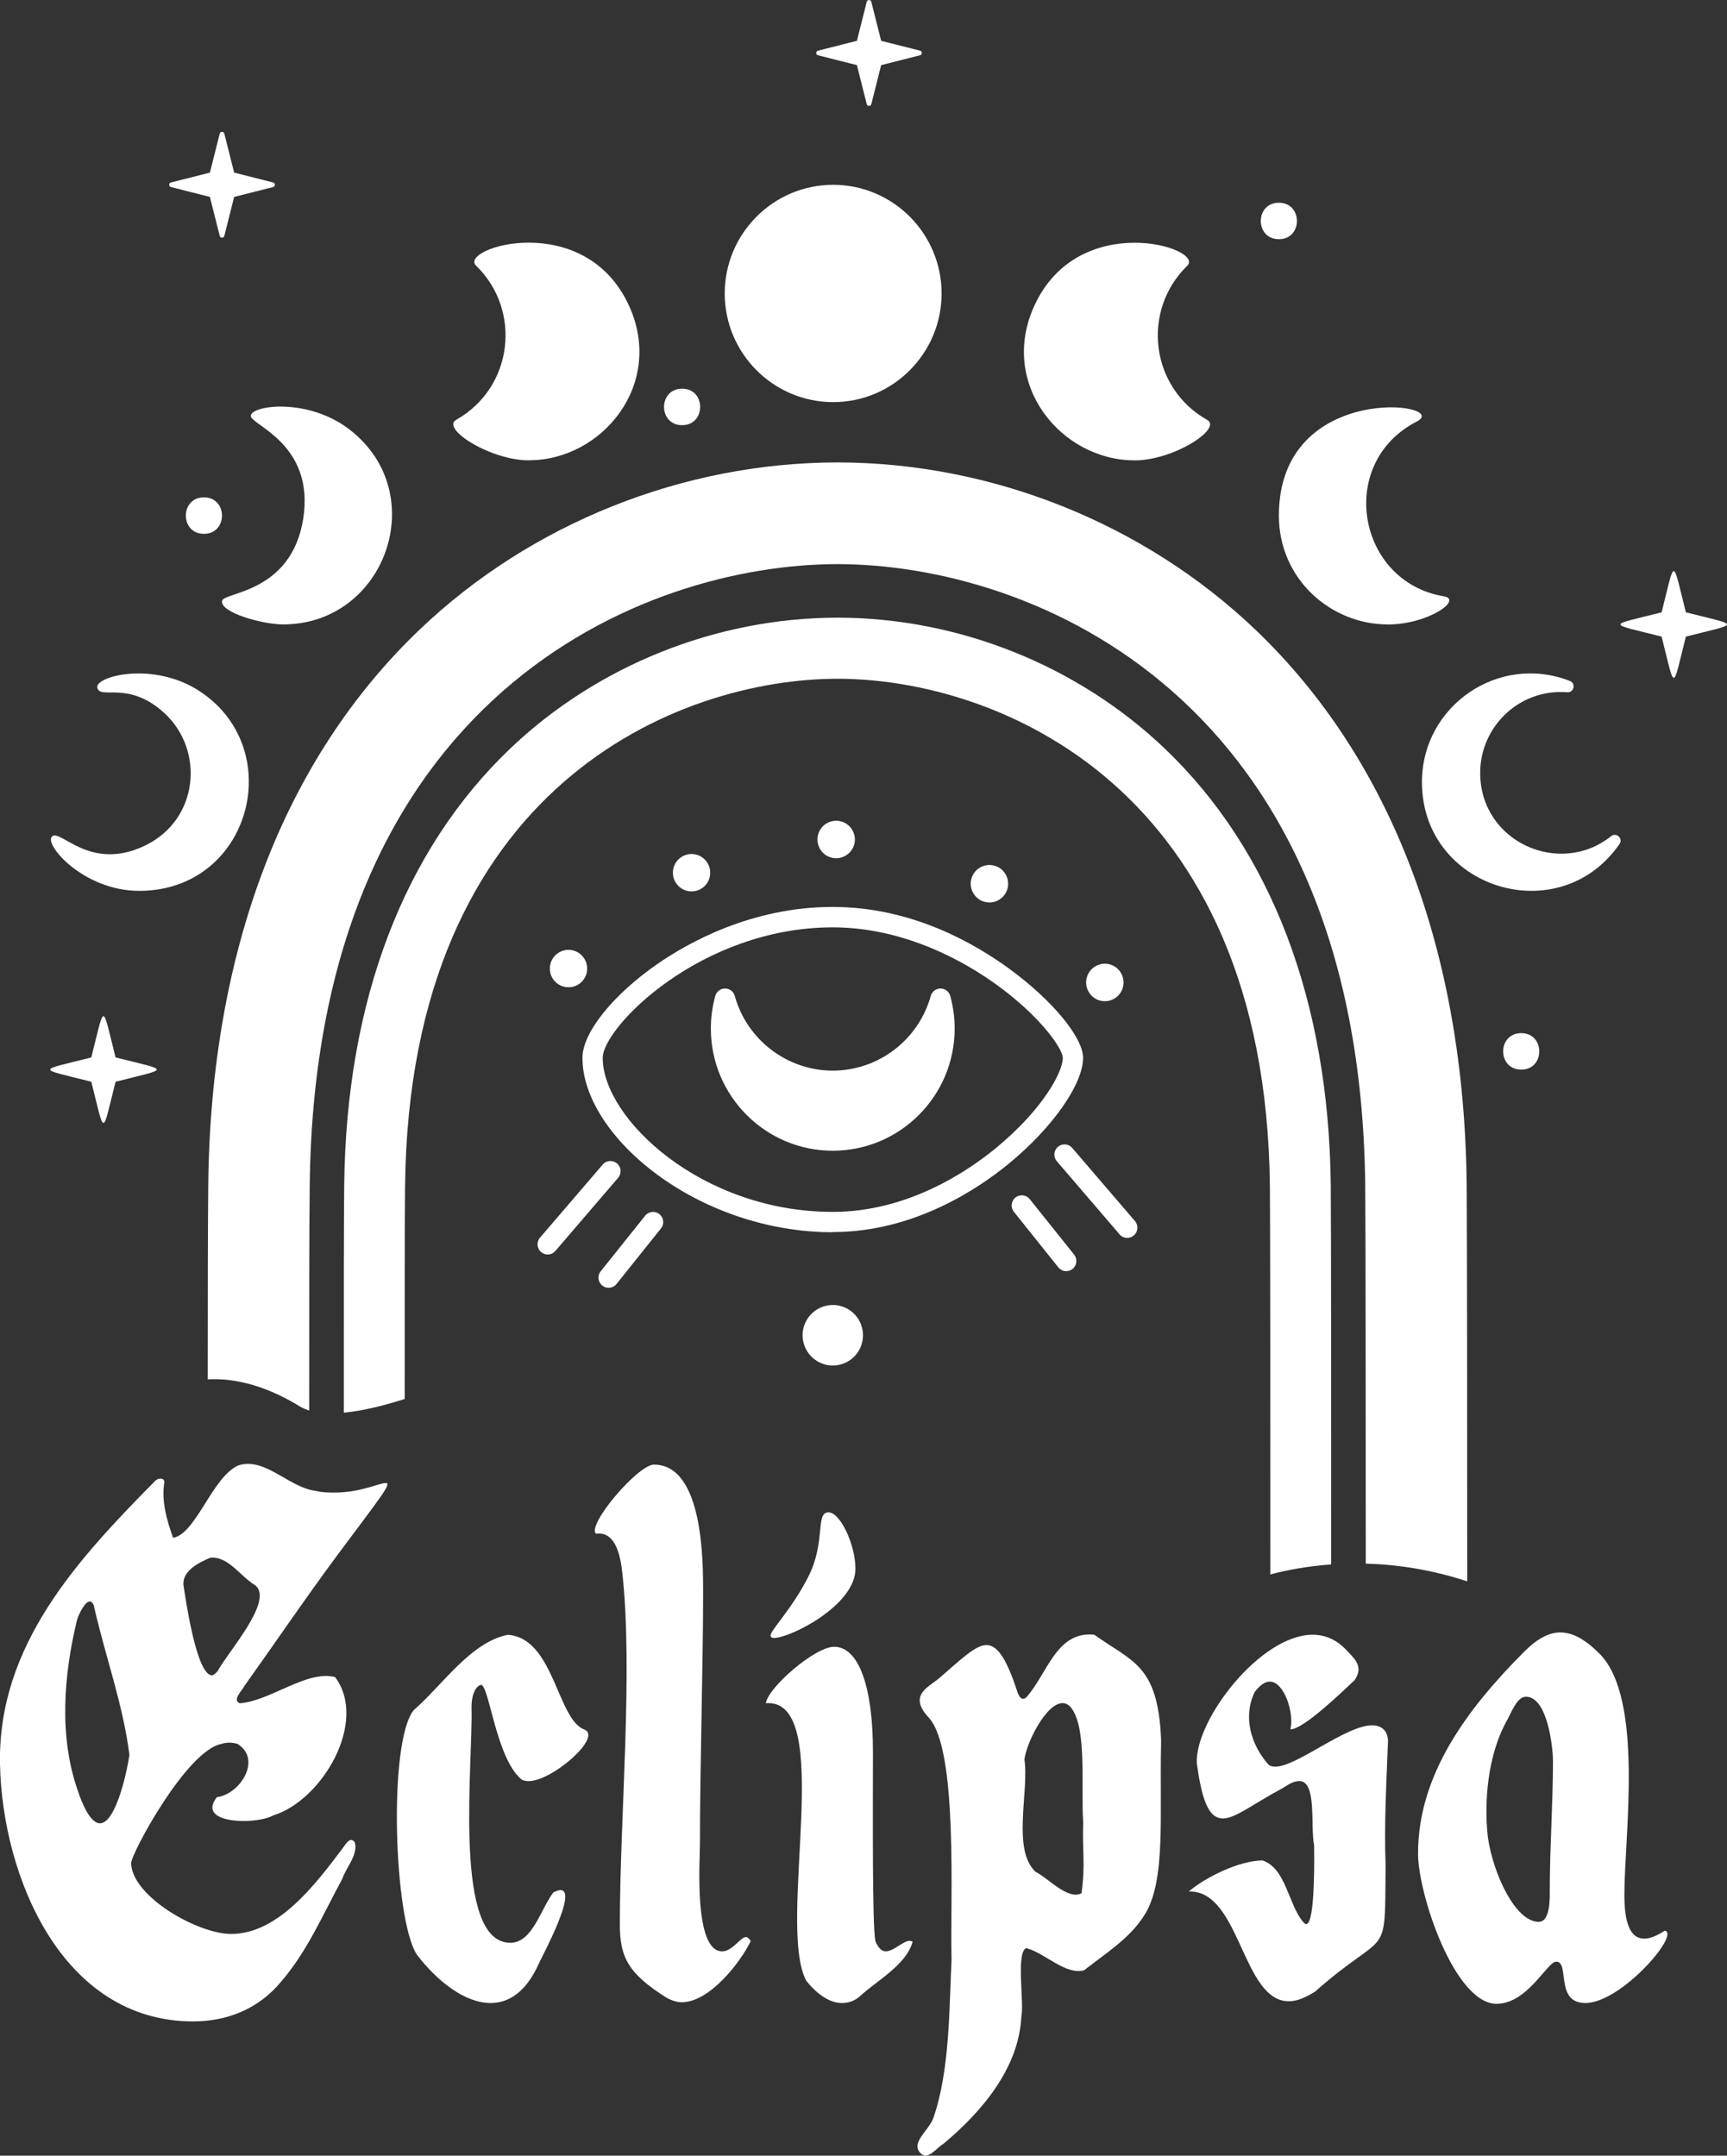
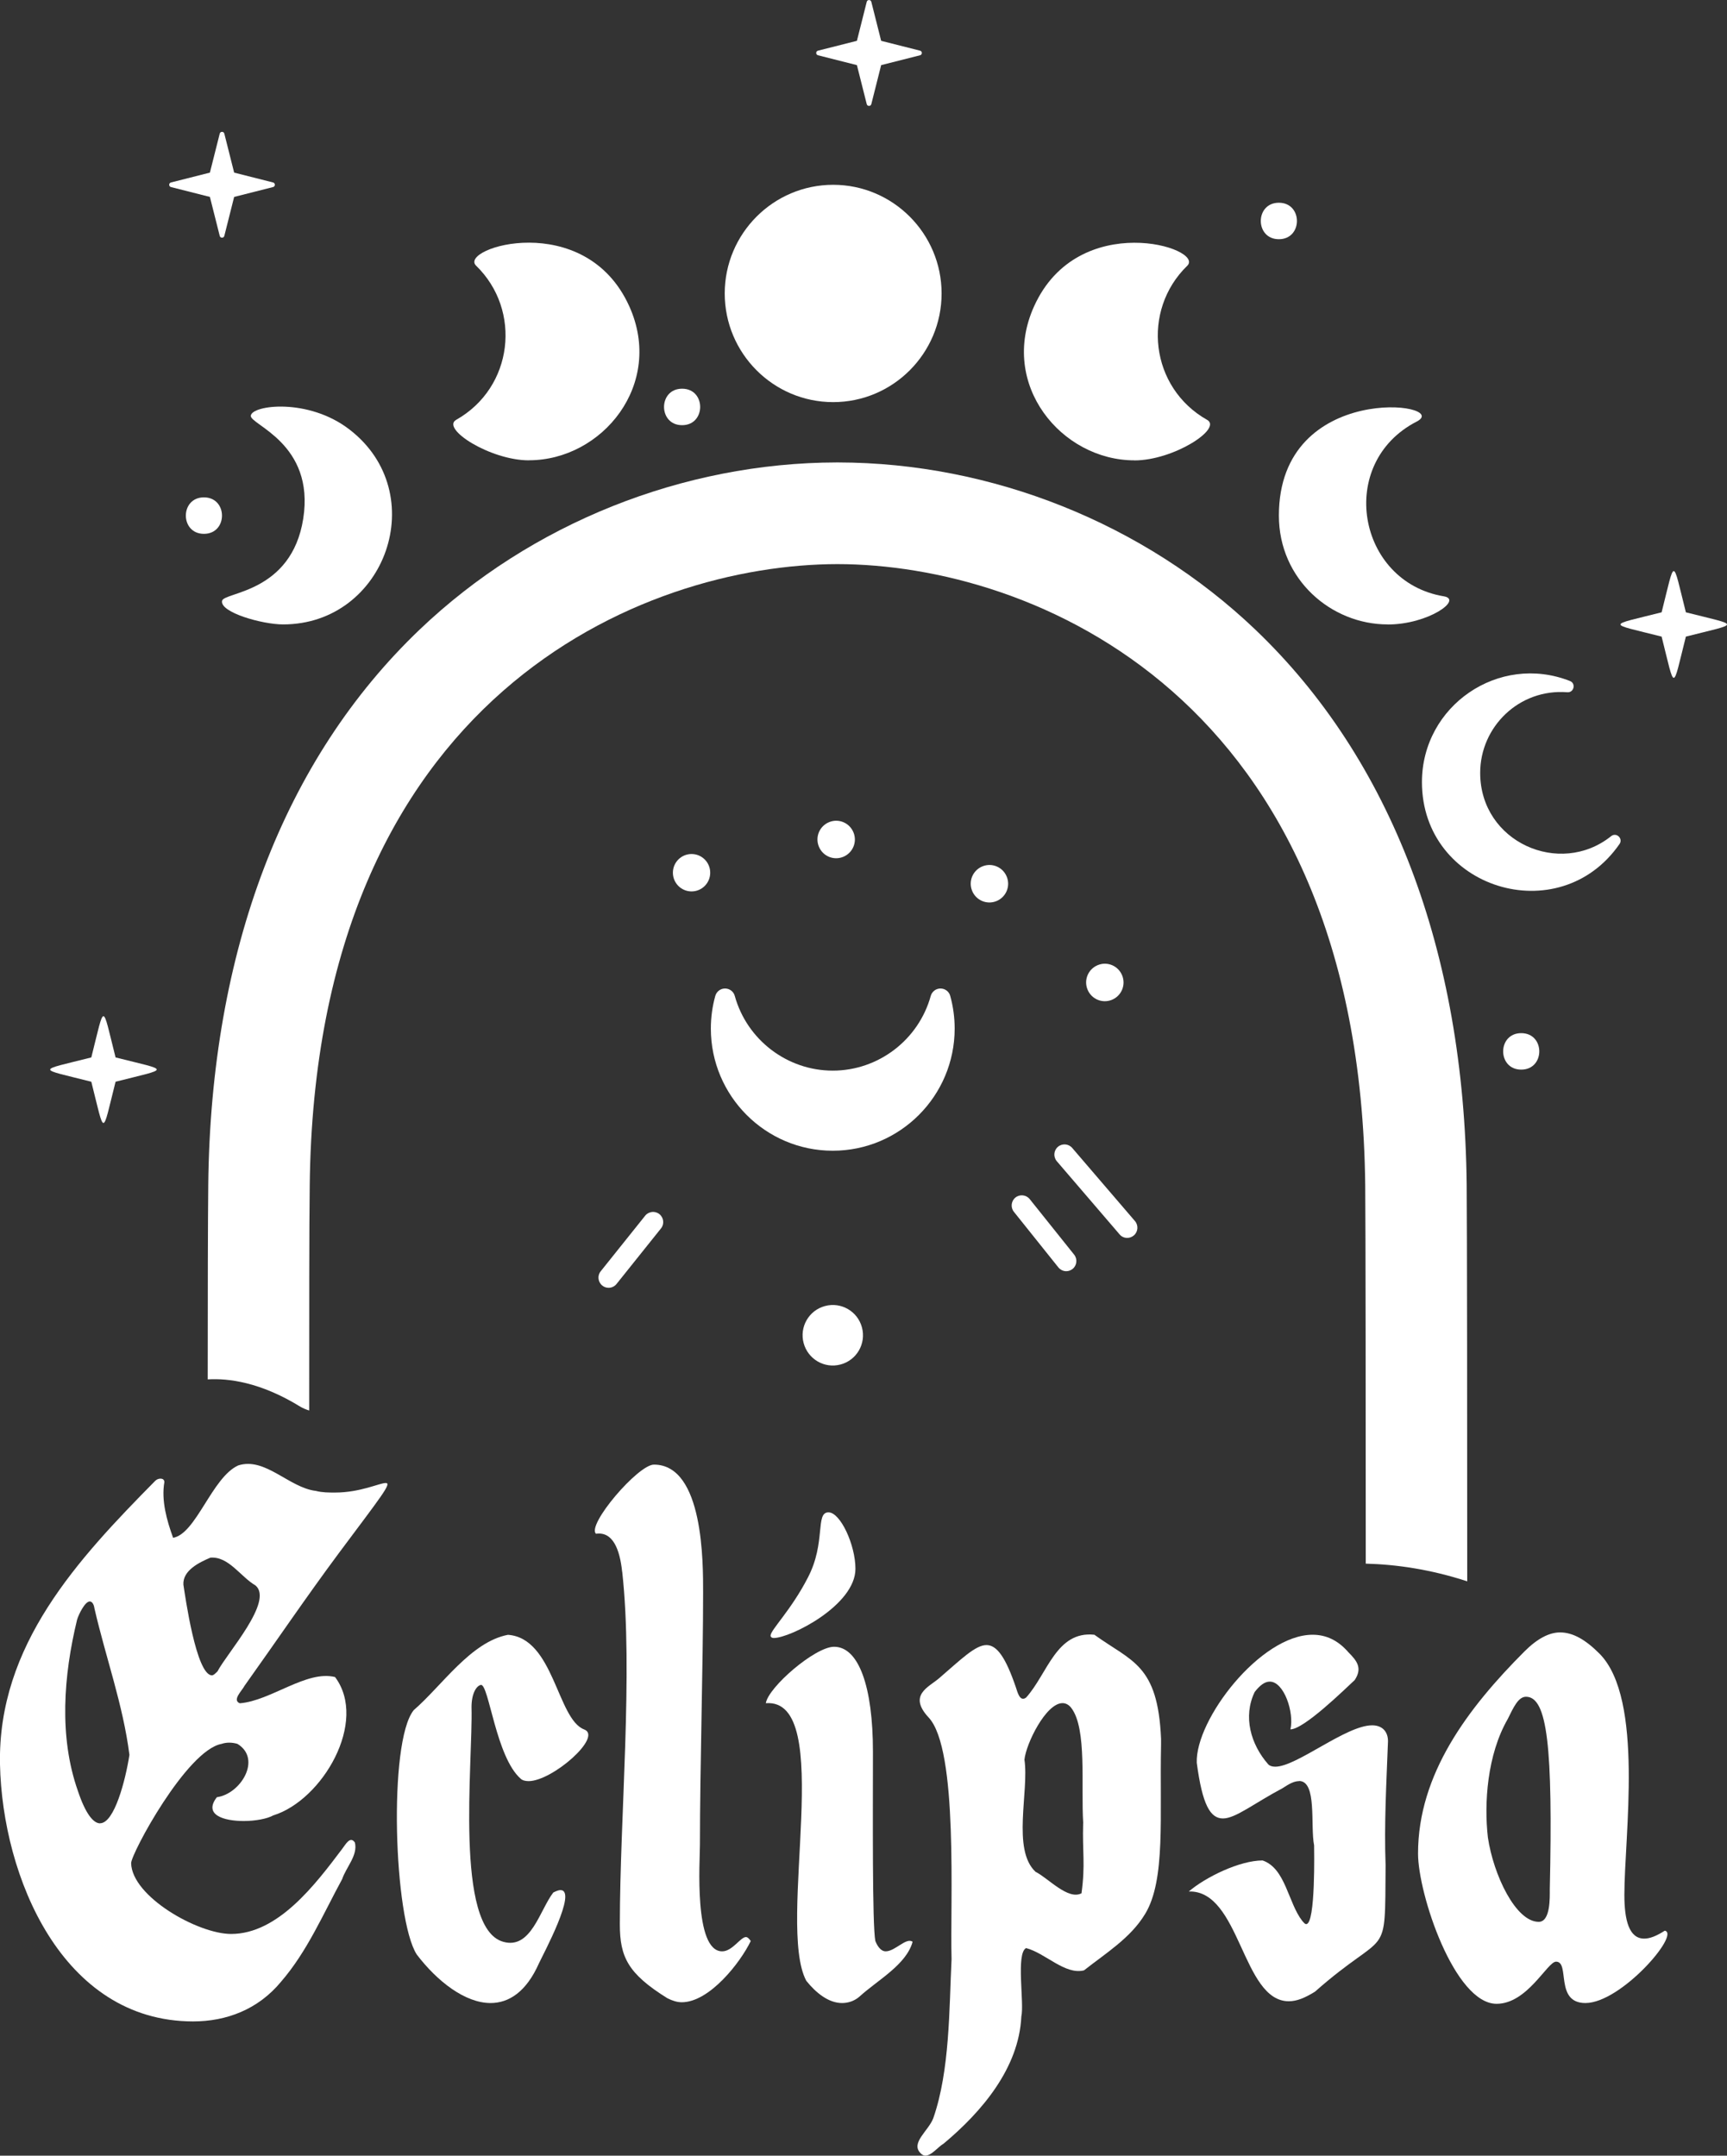
<svg xmlns="http://www.w3.org/2000/svg" width="141" height="176" viewBox="0 0 141 176" fill="none">
  <rect x="0" y="0" width="141" height="176" fill="#333333" stroke="none" />
-   <path d="M67.99 100.604C56.981 100.604 47.553 92.778 47.553 86.371C47.553 84.331 50.006 81.251 53.655 78.716C56.165 76.974 61.363 74.046 67.99 74.046C74.617 74.046 79.764 77.183 82.344 79.052C85.873 81.612 88.427 84.686 88.427 86.365C88.427 88.513 85.942 92.062 82.382 94.99C79.84 97.081 74.592 100.591 67.99 100.591V100.604ZM67.99 75.713C57.215 75.713 49.209 83.875 49.209 86.371C49.209 91.314 57.272 98.944 67.99 98.944C74.073 98.944 78.961 95.668 81.332 93.716C85.082 90.624 86.771 87.563 86.771 86.371C86.771 85.636 84.969 83.007 81.371 80.402C78.955 78.653 74.004 75.713 67.99 75.713Z" fill="white" />
  <path d="M67.99 93.95C62.502 93.95 58.037 89.477 58.037 83.976C58.037 83.076 58.157 82.183 58.398 81.315C58.499 80.953 58.821 80.706 59.194 80.706C59.567 80.706 59.896 80.953 59.991 81.315C60.984 84.901 64.272 87.411 67.99 87.411C71.708 87.411 74.997 84.901 75.989 81.315C76.091 80.953 76.413 80.706 76.786 80.706C77.159 80.706 77.488 80.953 77.583 81.315C77.823 82.183 77.943 83.083 77.943 83.976C77.943 89.477 73.479 93.95 67.99 93.95Z" fill="white" />
  <path d="M56.462 72.779C57.303 72.779 57.985 72.095 57.985 71.252C57.985 70.408 57.303 69.725 56.462 69.725C55.62 69.725 54.938 70.408 54.938 71.252C54.938 72.095 55.62 72.779 56.462 72.779Z" fill="white" />
  <path d="M69.685 67.969C69.368 67.183 68.483 66.803 67.699 67.12C66.915 67.437 66.535 68.324 66.852 69.11C67.168 69.896 68.053 70.276 68.837 69.959C69.621 69.642 70.001 68.755 69.685 67.969Z" fill="white" />
  <path d="M70.374 108.379C70.026 107.061 68.673 106.276 67.358 106.63C66.042 106.979 65.258 108.335 65.612 109.653C65.966 110.971 67.313 111.757 68.629 111.402C69.944 111.054 70.728 109.697 70.374 108.379Z" fill="white" />
  <path d="M82.198 71.581C81.882 70.795 80.997 70.415 80.213 70.732C79.429 71.049 79.049 71.936 79.365 72.722C79.681 73.508 80.567 73.888 81.351 73.571C82.135 73.254 82.514 72.367 82.198 71.581Z" fill="white" />
  <path d="M91.62 79.642C91.304 78.856 90.419 78.476 89.635 78.793C88.85 79.109 88.471 79.997 88.787 80.782C89.103 81.568 89.989 81.948 90.773 81.632C91.557 81.315 91.936 80.427 91.62 79.642Z" fill="white" />
-   <path d="M47.938 79.078C47.938 78.235 47.256 77.55 46.415 77.55C45.574 77.55 44.891 78.235 44.891 79.078C44.891 79.921 45.574 80.605 46.415 80.605C47.256 80.605 47.938 79.921 47.938 79.078Z" fill="white" />
-   <path d="M44.713 102.423C44.523 102.423 44.327 102.359 44.175 102.22C43.827 101.922 43.789 101.396 44.087 101.048L49.209 95.078C49.506 94.73 50.031 94.692 50.379 94.99C50.726 95.287 50.764 95.813 50.467 96.162L45.345 102.131C45.181 102.321 44.947 102.423 44.719 102.423H44.713Z" fill="white" />
  <path d="M49.69 105.141C49.507 105.141 49.323 105.084 49.172 104.957C48.818 104.672 48.754 104.146 49.045 103.791L52.675 99.254C52.959 98.899 53.484 98.842 53.838 99.128C54.192 99.413 54.256 99.939 53.965 100.294L50.335 104.831C50.171 105.034 49.931 105.141 49.69 105.141Z" fill="white" />
  <path d="M92.03 101.067C91.796 101.067 91.562 100.972 91.404 100.775L86.282 94.806C85.985 94.457 86.023 93.931 86.371 93.633C86.718 93.336 87.243 93.374 87.54 93.722L92.662 99.692C92.96 100.04 92.922 100.566 92.574 100.864C92.416 100.997 92.226 101.067 92.036 101.067H92.03Z" fill="white" />
  <path d="M87.053 103.785C86.813 103.785 86.573 103.677 86.409 103.475L82.779 98.938C82.494 98.583 82.551 98.057 82.905 97.772C83.259 97.486 83.784 97.543 84.069 97.898L87.698 102.435C87.983 102.79 87.926 103.316 87.572 103.601C87.42 103.722 87.237 103.785 87.053 103.785Z" fill="white" />
  <path d="M68.023 32.831C63.141 32.831 59.17 28.852 59.17 23.96C59.17 19.068 63.141 15.088 68.023 15.088C72.904 15.088 76.876 19.068 76.876 23.96C76.876 28.852 72.904 32.831 68.023 32.831Z" fill="white" />
  <path d="M23.108 50.98C21.419 50.98 17.935 49.998 18.131 49.054C18.283 48.325 23.803 48.426 24.758 42.343C25.719 36.184 20.401 34.682 20.477 33.94C20.566 33.072 25.156 32.47 28.52 35.056C35.293 40.252 31.499 50.98 23.114 50.98H23.108Z" fill="white" />
-   <path d="M11.364 72.734C6.818 72.734 3.561 68.932 4.25 68.292C4.94 67.646 7.343 71.207 11.845 69.034C16.246 66.911 16.701 61.258 13.445 58.242C10.492 55.505 8.177 57.165 7.943 56.145C7.728 55.219 12.604 53.901 16.448 56.531C23.493 61.347 20.388 72.734 11.364 72.734Z" fill="white" />
  <path d="M113.292 50.98C108.682 50.98 104.414 47.305 104.414 42.096C104.414 31.044 118.648 32.882 115.67 34.416C109.074 37.806 110.807 47.514 117.883 48.686C119.451 48.946 116.618 50.986 113.292 50.986V50.98Z" fill="white" />
  <path d="M116.094 63.857C116.094 57.615 122.379 53.318 128.178 55.6C128.684 55.796 128.507 56.556 127.969 56.519C124.023 56.208 120.849 59.345 120.849 63.102C120.849 68.749 127.343 71.626 131.542 68.267C131.966 67.925 132.535 68.463 132.225 68.907C127.299 76.023 116.094 72.563 116.094 63.857Z" fill="white" />
  <path d="M43.19 37.584C40.022 37.584 35.981 34.998 37.246 34.276C41.912 31.64 42.621 25.335 38.871 21.691C37.385 20.246 47.755 17.027 51.372 24.993C54.262 31.374 49.159 37.578 43.19 37.578V37.584Z" fill="white" />
  <path d="M92.614 37.584C86.676 37.584 81.529 31.405 84.431 24.999C88.042 17.04 98.419 20.246 96.933 21.697C93.177 25.348 93.897 31.653 98.558 34.282C99.816 34.992 95.826 37.59 92.614 37.59V37.584Z" fill="white" />
  <path d="M137.642 49.992C136.51 45.505 136.794 45.505 135.662 49.992C131.185 51.126 131.185 50.841 135.662 51.975C136.794 56.462 136.51 56.462 137.642 51.975C142.119 50.841 142.119 51.126 137.642 49.992Z" fill="white" />
  <path d="M9.435 86.333C8.303 81.847 8.587 81.847 7.455 86.333C2.972 87.468 2.985 87.183 7.455 88.317C8.587 92.803 8.303 92.803 9.435 88.317C13.931 87.176 13.899 87.461 9.435 86.333Z" fill="white" />
  <path d="M66.781 4.512L69.962 5.317L70.765 8.504C70.815 8.694 71.087 8.694 71.138 8.504L71.941 5.317L75.122 4.512C75.311 4.461 75.311 4.189 75.122 4.138L71.941 3.333L71.138 0.146C71.087 -0.044 70.815 -0.044 70.765 0.146L69.962 3.333L66.781 4.138C66.591 4.189 66.591 4.461 66.781 4.512Z" fill="white" />
  <path d="M13.957 15.272L17.137 16.077L17.941 19.264C17.991 19.454 18.263 19.454 18.314 19.264L19.117 16.077L22.297 15.272C22.487 15.221 22.487 14.949 22.297 14.898L19.117 14.093L18.314 10.906C18.263 10.716 17.991 10.716 17.941 10.906L17.137 14.093L13.957 14.898C13.767 14.949 13.767 15.221 13.957 15.272Z" fill="white" />
  <path d="M16.649 43.585C18.615 43.585 18.615 40.607 16.649 40.607C14.682 40.607 14.682 43.585 16.649 43.585Z" fill="white" />
  <path d="M124.2 87.328C126.166 87.328 126.166 84.35 124.2 84.35C122.233 84.35 122.233 87.328 124.2 87.328Z" fill="white" />
  <path d="M104.412 19.53C106.379 19.53 106.379 16.552 104.412 16.552C102.446 16.552 102.446 19.53 104.412 19.53Z" fill="white" />
  <path d="M55.69 34.713C57.656 34.713 57.656 31.735 55.69 31.735C53.723 31.735 53.723 34.713 55.69 34.713Z" fill="white" />
  <path d="M12.704 120.876C12.9 120.679 13.419 120.616 13.419 121.009C13.159 122.504 13.615 124.126 14.133 125.552C16.011 125.229 17.308 120.616 19.445 119.646C21.645 118.93 23.593 121.465 25.794 121.725C26.312 121.858 26.831 121.858 27.349 121.858C29.423 121.858 30.979 121.078 31.497 121.078C32.016 121.078 31.112 122.181 27.672 126.794C25.016 130.368 22.556 133.999 19.963 137.637C19.767 138.03 18.926 138.803 19.578 139.062C22.107 138.866 25.022 136.338 27.356 136.921C30.075 140.558 26.319 146.984 22.303 148.219C21.848 148.479 20.88 148.675 19.907 148.675C18.224 148.675 16.599 148.156 17.706 146.73C19.647 146.47 21.399 143.612 19.388 142.377C18.933 142.244 18.484 142.244 18.092 142.377C15.24 142.896 10.706 151.337 10.706 152.116C10.769 154.841 16.15 157.896 18.869 157.896C22.695 157.896 25.737 153.872 27.937 150.95C28.197 150.627 28.582 149.848 28.974 150.431C29.234 151.47 28.26 152.446 27.937 153.415C26.382 156.273 25.085 159.321 22.948 161.793C21.07 164.068 18.477 165.037 15.758 165.037C5.059 165.025 0.196 153.206 0 144.056C-0.196 134.316 6.349 127.308 12.698 120.876H12.704ZM8.17 148.859C9.334 148.859 10.244 145.355 10.567 143.276C10.048 139.189 8.626 135.292 7.715 131.331C7.652 130.875 7.456 130.748 7.329 130.748C6.944 130.748 6.425 131.788 6.292 132.244C5.192 136.787 4.8 141.787 6.355 146.204C7 148.149 7.652 148.866 8.17 148.866V148.859ZM17.301 136.781C17.434 136.781 17.561 136.648 17.757 136.458C18.534 134.962 22.354 130.742 20.868 129.449C19.635 128.733 18.667 127.048 17.175 127.174C16.271 127.561 14.905 128.214 14.974 129.38C15.107 130.223 16.011 136.781 17.308 136.781H17.301Z" fill="white" />
  <path d="M33.761 139.639C36.094 137.624 38.427 134.056 41.469 133.473C45.225 133.733 45.484 140.355 47.691 141.198C49.247 141.781 45.098 145.418 43.157 145.418C42.898 145.418 42.639 145.355 42.512 145.222C40.501 143.467 39.919 137.561 39.275 137.561C38.889 137.624 38.497 138.277 38.497 139.379C38.623 143.859 37.074 157.427 41.089 158.536C43.359 159.182 44.068 155.938 45.174 154.512C45.434 154.379 45.63 154.315 45.756 154.315C47.179 154.315 44.333 159.575 44.004 160.291C42.967 162.629 41.545 163.535 40.052 163.535C37.978 163.535 35.708 161.78 34.026 159.575C32.148 156.654 31.693 142.237 33.767 139.639H33.761Z" fill="white" />
  <path d="M50.797 128.34C50.601 126.458 50.019 125.026 48.66 125.223C47.882 124.507 52.093 119.577 53.389 119.577C57.468 119.577 57.405 127.694 57.405 130.032C57.405 135.938 57.146 144.316 57.146 150.615C57.146 151.914 56.627 159.315 58.96 159.315C59.801 159.315 60.453 158.149 60.902 158.149C61.035 158.149 61.161 158.282 61.294 158.472C60.453 160.228 57.923 163.472 55.66 163.472C55.274 163.472 54.882 163.339 54.496 163.149C51.258 161.134 50.607 159.771 50.607 157.11C50.607 148.346 51.707 136.528 50.803 128.347L50.797 128.34Z" fill="white" />
  <path d="M62.526 139.056C62.722 137.757 66.541 134.449 68.097 134.449C70.108 134.449 71.271 137.694 71.271 143.023C71.271 147.89 71.208 157.18 71.467 158.472C71.727 159.119 72.049 159.315 72.308 159.315C73.086 159.315 73.99 158.149 74.509 158.536C73.99 160.418 71.657 161.653 70.165 163.016C69.709 163.409 69.191 163.535 68.742 163.535C67.641 163.535 66.605 162.693 65.827 161.717C63.367 157.11 68.287 138.6 62.52 139.056H62.526ZM67.641 123.474C68.615 123.474 69.842 126.135 69.842 128.081C69.842 131.065 64.53 133.733 63.171 133.733C63.044 133.733 62.912 133.67 62.912 133.537C62.912 133.08 64.594 131.458 65.96 128.797C67.452 125.939 66.541 123.474 67.641 123.474Z" fill="white" />
  <path d="M93.492 156.261C92.328 158.206 90.317 159.442 88.502 160.868C86.947 161.26 85.328 159.442 83.772 159.049C82.931 159.505 83.64 163.529 83.387 164.632C83.191 168.852 80.149 172.42 77.038 175.018C76.583 175.278 76.064 175.994 75.546 175.994C75.413 175.994 75.287 175.93 75.16 175.797C74.319 174.954 75.805 173.979 76.197 172.939C77.557 169.042 77.493 163.979 77.689 159.955C77.557 155.412 78.271 142.814 75.811 140.216C74.129 138.397 75.811 137.751 76.652 137.035C78.467 135.476 79.631 134.31 80.541 134.31C81.382 134.31 82.097 135.286 82.938 137.751C83.071 138.137 83.26 138.986 83.779 138.593C85.53 136.648 86.239 133.137 89.35 133.467C92.398 135.672 94.535 135.869 94.794 141.971V142.427C94.668 148.27 95.186 153.466 93.498 156.254L93.492 156.261ZM88.439 148.859C88.243 145.805 88.762 141.135 87.465 139.443C87.269 139.183 87.01 139.05 86.751 139.05C85.391 139.05 83.772 142.364 83.64 143.663C84.025 146.261 82.603 151.001 84.544 152.82C85.581 153.339 87.2 155.158 88.3 154.575C88.623 152.173 88.363 151.261 88.433 148.859H88.439Z" fill="white" />
  <path d="M106.063 145.418C105.677 145.418 105.285 145.615 104.704 146.001C102.37 147.237 100.878 148.466 99.847 148.466C98.817 148.466 98.165 147.364 97.71 143.923C97.577 140.419 102.895 133.467 107.17 133.467C108.27 133.467 109.244 133.923 110.085 134.893C110.799 135.609 111.248 136.192 110.603 137.168C109.762 137.947 106.455 141.192 105.355 141.192C105.677 139.829 104.836 137.294 103.673 137.294C103.287 137.294 102.895 137.554 102.44 138.137C101.466 140.152 102.117 142.421 103.54 144.043C103.667 144.176 103.863 144.24 104.122 144.24C105.873 144.24 109.889 140.862 112.026 140.862C112.867 140.862 113.322 141.382 113.322 142.161C113.196 145.539 113 148.91 113.126 152.287C113.063 160.342 113.386 157.287 107.359 162.61C106.518 163.13 105.867 163.39 105.222 163.39C101.396 163.39 101.27 154.303 97.059 154.429C98.418 153.263 101.207 151.895 103.085 151.895C104.963 152.541 105.159 155.335 106.322 156.831C106.455 156.964 106.518 157.091 106.645 157.091C107.423 157.091 107.29 150.925 107.29 150.665C106.967 149.043 107.549 145.406 106.057 145.406L106.063 145.418Z" fill="white" />
-   <path d="M132.621 154.702C132.621 156.78 133.007 158.276 134.24 158.276C134.695 158.276 135.214 158.079 135.922 157.629C137.218 157.889 132.355 163.535 129.44 163.535C126.911 163.535 128.207 160.158 127.044 160.158C126.329 160.158 124.71 163.599 122.187 163.599C118.754 163.599 115.775 154.638 115.775 151.331C115.775 144.835 119.854 139.449 124.457 134.836C125.495 133.797 126.468 133.277 127.373 133.277C128.41 133.277 129.447 133.86 130.61 135.032C134.24 138.733 132.621 149.898 132.621 154.702ZM126.532 154.246C126.532 150.741 126.791 147.3 126.791 143.79C126.791 142.624 126.336 138.53 124.59 138.53C123.945 138.53 123.553 139.436 123.098 140.349C121.416 143.27 121.157 147.231 121.479 150.025C121.934 153.08 123.749 156.907 125.627 156.907C126.601 156.907 126.532 154.892 126.532 154.246Z" fill="white" />
-   <path d="M108.65 96.783C108.492 81.752 103.8 69.414 95.086 61.106C87.979 54.332 78.26 50.441 68.408 50.429H68.344C58.493 50.441 48.773 54.332 41.666 61.106C32.952 69.414 28.26 81.752 28.102 96.783C28.071 99.66 28.064 106.491 28.071 115.337C29.734 115.179 31.555 114.697 33.041 114.216C33.041 105.94 33.041 99.584 33.072 96.84C33.42 64.154 55.419 55.422 68.376 55.416C81.333 55.422 103.332 64.154 103.68 96.84C103.712 99.679 103.718 118.385 103.712 128.543C104.983 128.207 106.671 127.872 108.682 127.726C108.682 117.397 108.682 99.558 108.65 96.789V96.783Z" fill="white" />
+   <path d="M132.621 154.702C132.621 156.78 133.007 158.276 134.24 158.276C134.695 158.276 135.214 158.079 135.922 157.629C137.218 157.889 132.355 163.535 129.44 163.535C126.911 163.535 128.207 160.158 127.044 160.158C126.329 160.158 124.71 163.599 122.187 163.599C118.754 163.599 115.775 154.638 115.775 151.331C115.775 144.835 119.854 139.449 124.457 134.836C125.495 133.797 126.468 133.277 127.373 133.277C128.41 133.277 129.447 133.86 130.61 135.032C134.24 138.733 132.621 149.898 132.621 154.702ZM126.532 154.246C126.791 142.624 126.336 138.53 124.59 138.53C123.945 138.53 123.553 139.436 123.098 140.349C121.416 143.27 121.157 147.231 121.479 150.025C121.934 153.08 123.749 156.907 125.627 156.907C126.601 156.907 126.532 154.892 126.532 154.246Z" fill="white" />
  <path d="M119.746 96.719C119.544 77.646 113.568 61.968 102.471 51.386C93.403 42.742 80.99 37.774 68.419 37.755H68.331C55.76 37.774 43.347 42.736 34.279 51.386C23.181 61.968 17.206 77.646 17.003 96.719C16.972 99.774 16.959 105.452 16.959 112.619C18.628 112.517 21.253 112.834 24.522 114.849C24.737 114.976 24.983 115.077 25.243 115.16C25.243 106.827 25.243 100.198 25.287 96.808C25.711 56.766 52.56 46.069 68.375 46.056C84.19 46.069 111.039 56.766 111.463 96.808C111.494 99.717 111.507 116.503 111.507 127.662C113.986 127.726 116.793 128.125 119.791 129.107C119.791 117.992 119.778 99.78 119.746 96.719Z" fill="white" />
</svg>